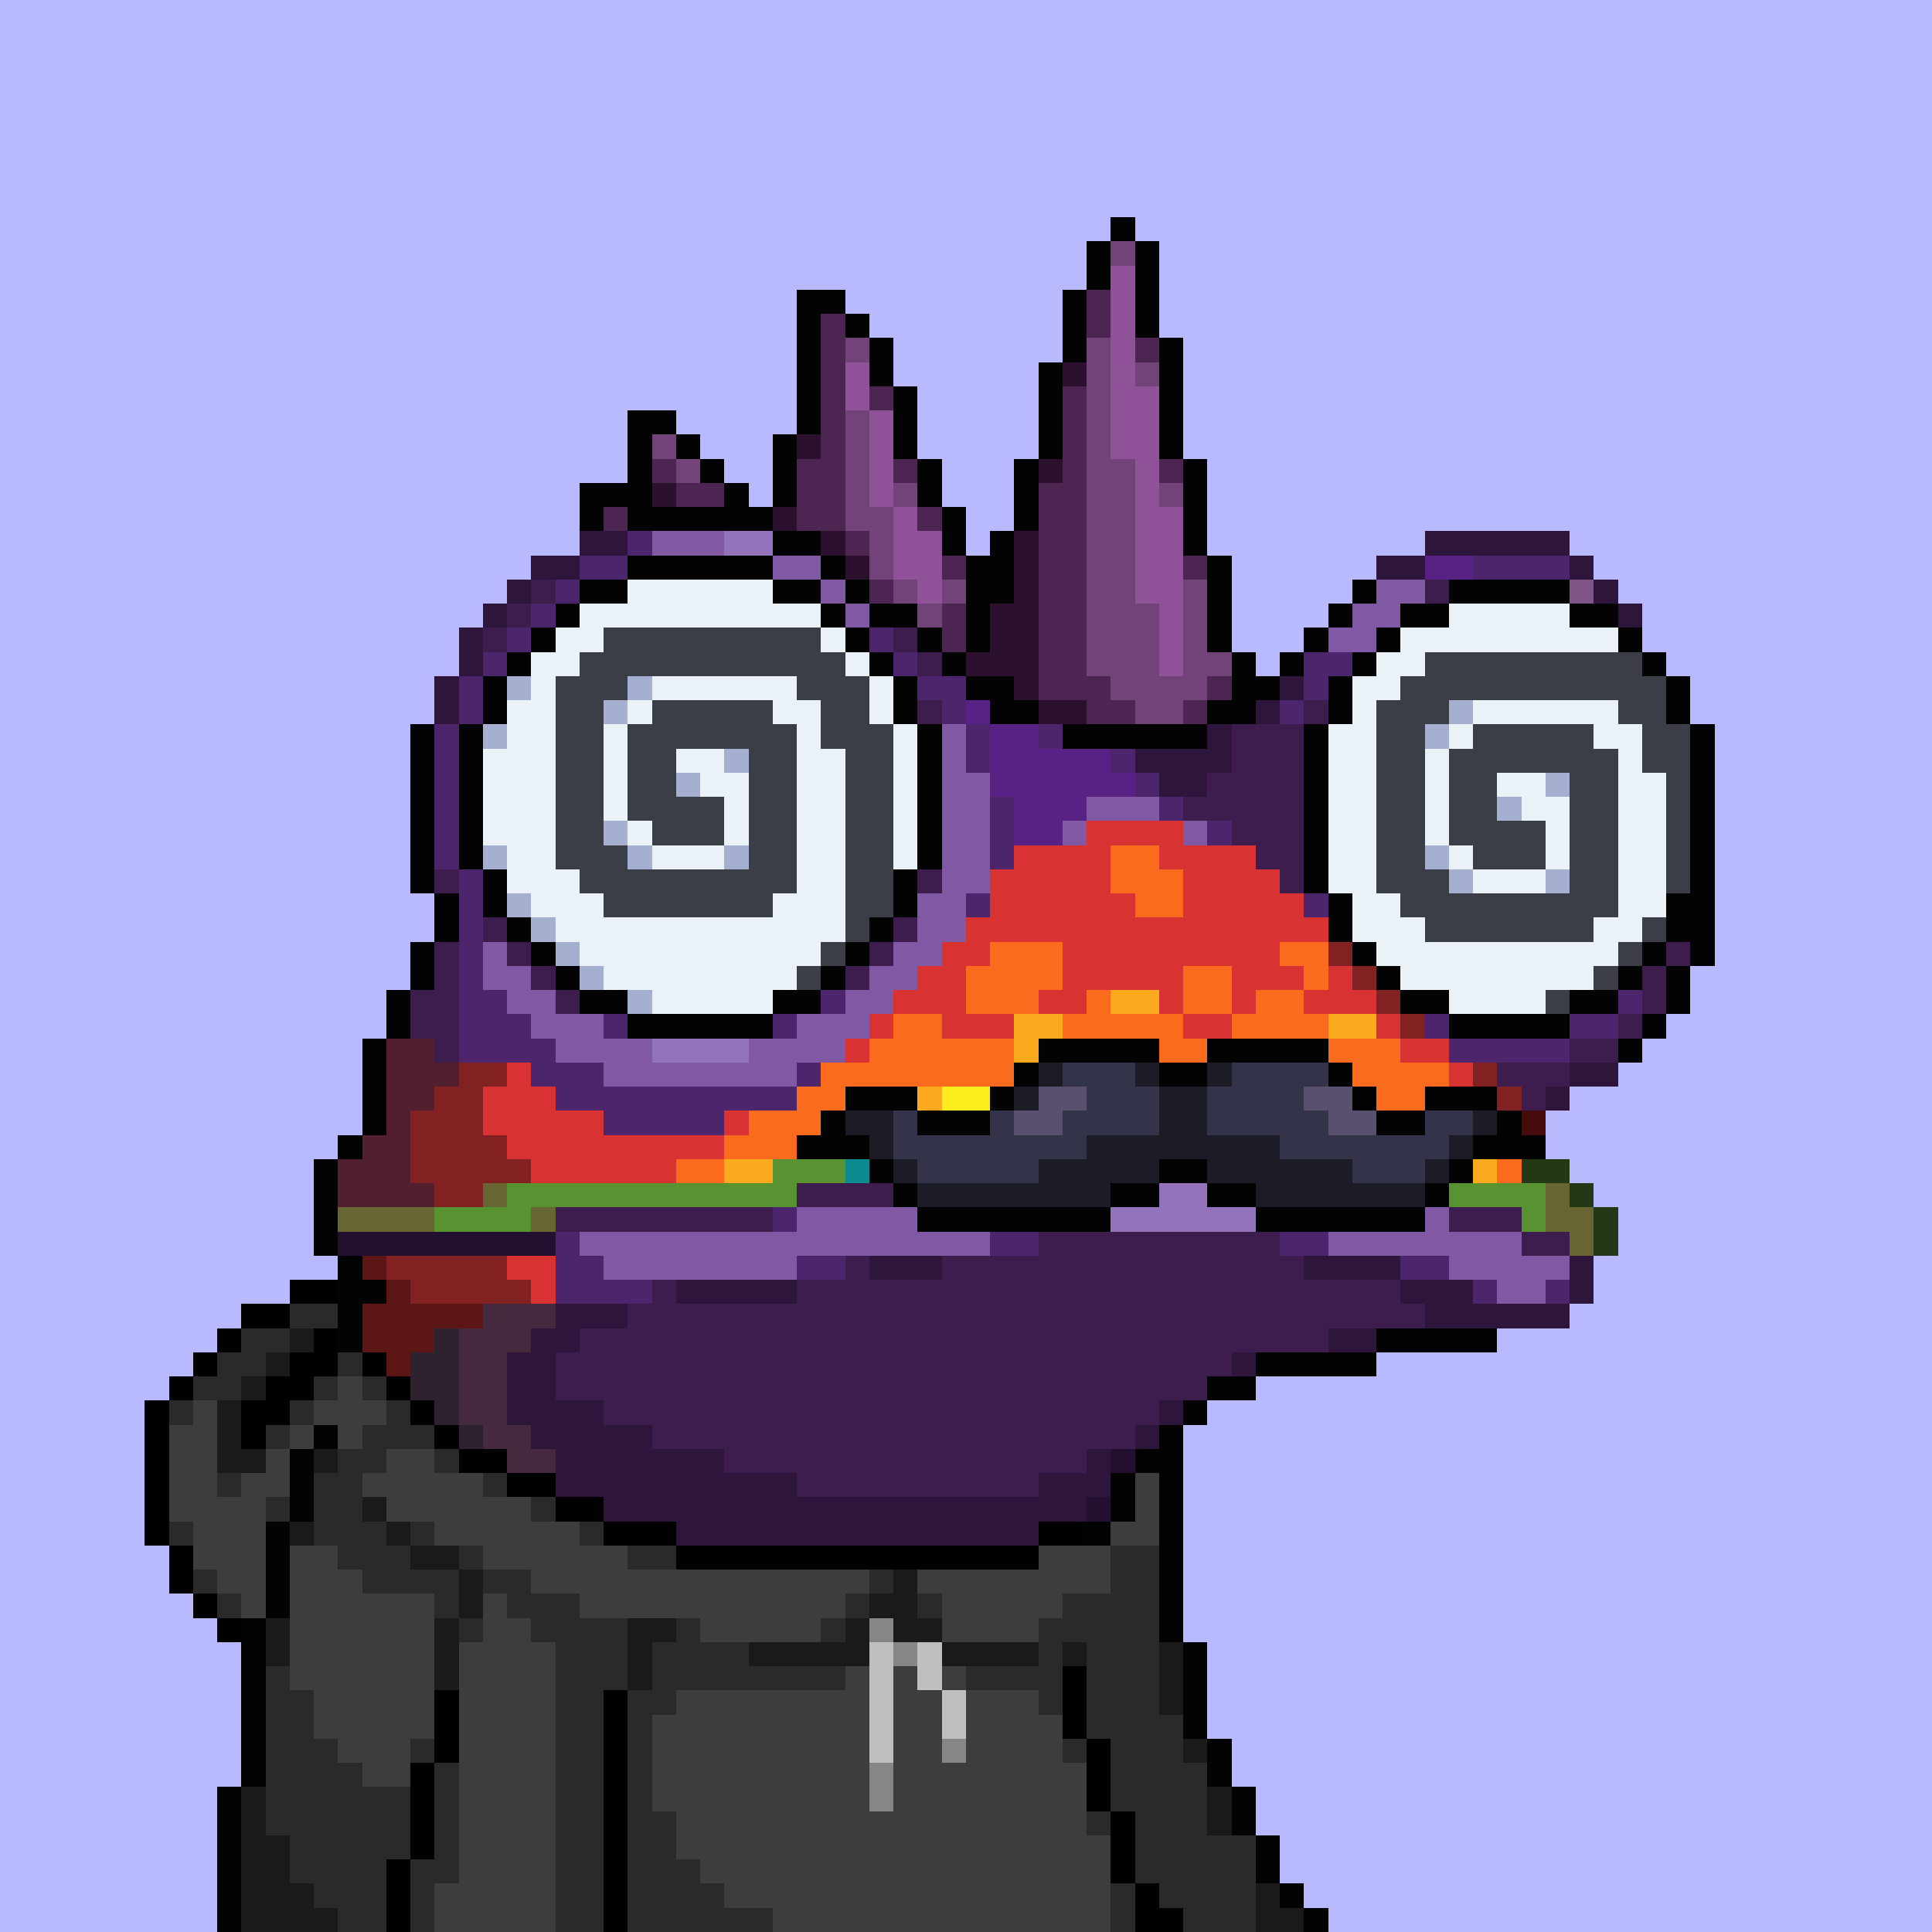
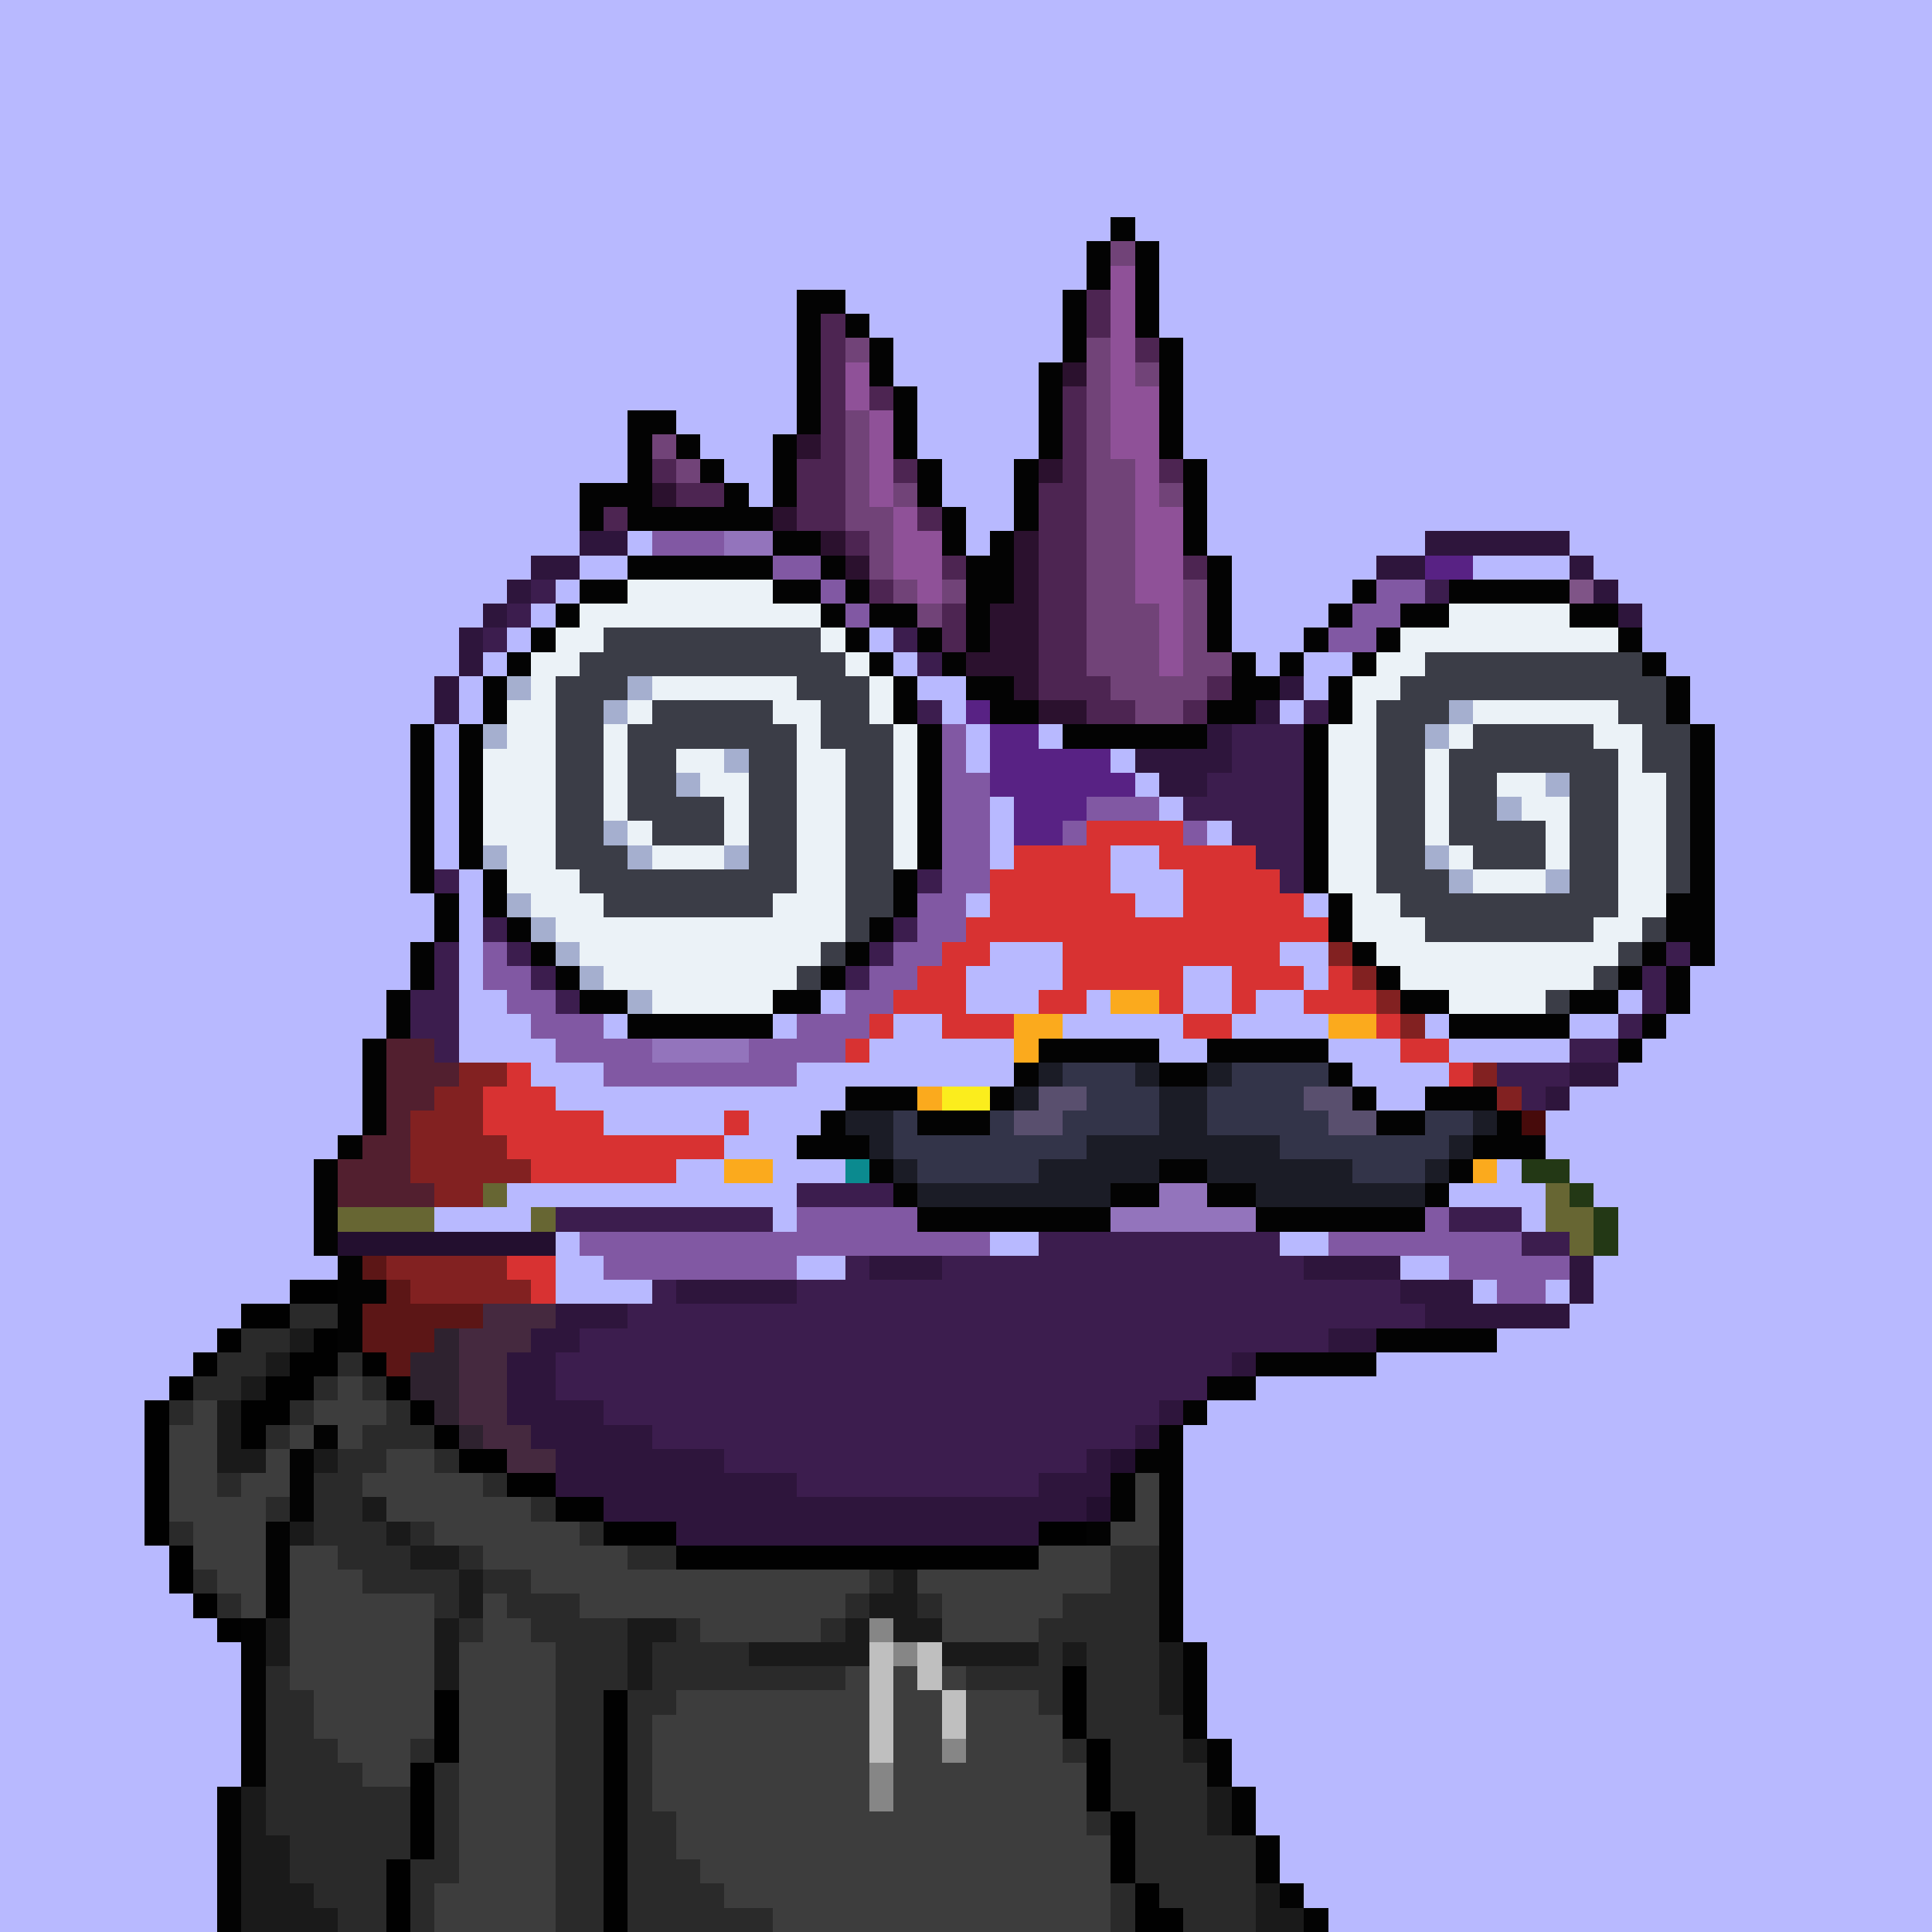
<svg xmlns="http://www.w3.org/2000/svg" width="800" height="800" viewBox="0 0 80 80" shape-rendering="crispEdges" style="image-rendering: pixelated;">
  <path fill="#b8b9ff" d="M0 0h80v80H0Z" />
  <path fill="#2e153c" d="M26 21h6v1h-6Zm-2 1h2v1h-2Zm8 0h2v1h-2Zm27 0h6v1h-6Zm-37 1h2v1h-2Zm12 0h1v1h-1Zm23 0h2v1h-2Zm8 0h1v1h-1Zm-44 1h1v1h-1Zm14 0h1v1h-1Zm31 0h1v1h-1Zm-46 1h1v1h-1Zm47 0h1v1h-1Zm-48 1h1v2h-1Zm-1 2h1v2h-1Zm35 0h1v1h-1Zm-1 1h1v1h-1Zm-2 1h1v2h-1Zm-3 1h3v1h-3Zm1 1h2v1h-2Zm17 12h2v1h-2Zm-1 1h1v1h-1Zm-28 7h3v1h-3Zm18 0h4v1h-4Zm11 0h1v2h-1Zm-37 1h5v1h-5Zm30 0h3v1h-3Zm-35 1h3v1h-3Zm36 0h6v1h-6Zm-37 1h2v1h-2Zm33 0h2v1h-2Zm-34 1h2v3h-2Zm30 0h1v1h-1Zm-28 2h2v4h-2Zm25 0h1v1h-1Zm-26 1h1v1h-1Zm3 0h2v5h-2Zm22 0h1v1h-1Zm-20 1h3v5h-3Zm18 0h1v2h-1Zm-15 1h3v5h-3Zm13 0h2v3h-2Zm-19 1h1v1h-1Zm9 0h10v5H33Zm-7 2h1v1h-1Zm17 0h1v4h-1Zm-15 1h2v1h-2Zm16 7h1v1h-1Zm1 3h1v1h-1Zm1 3h1v1h-1Z" />
-   <path fill="#4d256d" d="M26 22h1v1h-1Zm-2 1h2v1h-2Zm37 0h4v1h-4Zm-38 1h1v1h-1Zm-1 1h1v1h-1Zm-1 1h1v1h-1Zm15 0h1v1h-1Zm-16 1h1v1h-1Zm17 0h1v1h-1Zm17 0h2v1h-2Zm-35 1h1v2h-1Zm19 0h2v1h-2Zm16 0h1v1h-1Zm-15 1h1v1h-1Zm14 0h1v1h-1Zm-35 1h1v6h-1Zm22 0h1v2h-1Zm3 0h1v1h-1Zm3 1h1v1h-1Zm1 1h1v1h-1Zm-6 1h1v3h-1Zm7 0h1v1h-1Zm2 1h1v1h-1Zm-31 2h1v8h-1Zm21 1h1v1h-1Zm14 0h1v1h-1Zm-34 4h1v3h-1Zm14 0h1v1h-1Zm33 0h1v1h-1Zm-46 1h1v2h-1Zm4 0h1v1h-1Zm7 0h1v1h-1Zm27 0h1v1h-1Zm6 0h2v1h-2Zm-43 1h1v2h-1Zm38 0h5v1h-5Zm-37 1h2v2h-2Zm10 0h1v1h-1Zm-8 1h8v1h-8Zm0 1h5v1h-5Zm18 2h7v1h-7Zm-11 2h1v1h-1Zm-9 1h1v3h-1Zm18 0h2v1h-2Zm12 0h2v1h-2Zm-29 1h1v2h-1Zm9 0h2v1h-2Zm25 0h2v1h-2Zm-33 1h2v1h-2Zm36 0h1v1h-1Zm3 0h1v1h-1ZM29 66h2v14h-2Zm-1 1h1v13h-1Zm3 0h9v13h-9Zm-4 1h1v12h-1Zm13 0h1v11h-1Zm1 1h1v9h-1Zm-15 1h1v10h-1Zm-1 7h1v3h-1Z" />
  <path fill="#8158a3" d="M27 22h3v1h-3Zm5 1h2v1h-2Zm2 1h1v1h-1Zm23 0h2v1h-2Zm-22 1h1v1h-1Zm21 0h2v1h-2Zm-1 1h2v1h-2Zm-16 4h1v9h-1Zm1 2h1v5h-1Zm5 1h3v1h-3Zm-1 1h1v1h-1Zm5 0h1v1h-1Zm-11 3h1v3h-1Zm-18 2h1v2h-1Zm17 0h1v2h-1Zm-16 1h1v2h-1Zm15 0h1v2h-1Zm-14 1h1v2h-1Zm13 0h1v2h-1Zm-12 1h2v2h-2Zm10 0h2v2h-2Zm-8 1h2v2h-2Zm6 0h2v2h-2Zm-4 1h4v1h-4Zm12 5h5v1h-5Zm14 0h1v1h-1Zm-20 1h6v2h-6Zm25 0h2v2h-2Zm-34 1h9v1h-9Zm15 0h2v1h-2Zm16 0h3v1h-3Zm5 0h3v2h-3Zm-35 1h8v1h-8Zm38 0h2v1h-2Zm-1 1h2v1h-2Z" />
  <path fill="#9374bc" d="M30 22h2v1h-2Zm-3 21h4v1h-4Zm17 6h9v2h-9Zm-5 1h5v1h-5Zm14 0h5v1h-5Z" />
  <path fill="#8a2a1c" d="M26 23h6v1h-6Zm-2 1h2v1h-2Zm38 0h3v1h-3Zm-39 1h1v1h-1Zm42 0h2v1h-2Zm-43 1h1v1h-1Zm45 0h1v1h-1Zm-46 1h1v1h-1Zm47 0h1v1h-1Zm-48 1h1v2h-1Zm49 0h1v2h-1Zm-50 2h1v6h-1Zm51 0h1v7h-1Zm-50 6h1v2h-1Zm49 1h1v2h-1Zm-48 1h1v1h-1Zm1 1h1v1h-1Zm46 0h1v1h-1Zm-1 1h1v1h-1Z" />
  <path fill="#582284" d="M59 23h2v1h-2Zm-19 6h2v1h-2Zm1 1h2v3h-2Zm2 1h3v2h-3Zm3 1h1v1h-1Zm-4 1h3v1h-3Zm0 1h2v1h-2Z" />
  <path fill="#3c1d4e" d="M22 24h1v1h-1Zm37 0h1v1h-1Zm-38 1h1v1h-1Zm-1 1h1v1h-1Zm17 0h1v1h-1Zm1 1h1v1h-1Zm0 2h1v1h-1Zm16 0h1v1h-1Zm-3 1h3v5h-3Zm-1 2h1v2h-1Zm-1 1h1v1h-1Zm3 2h2v1h-2Zm-34 1h1v1h-1Zm20 0h1v1h-1Zm15 0h1v1h-1Zm-33 2h1v1h-1Zm17 0h1v1h-1Zm-19 1h1v5h-1Zm3 0h1v1h-1Zm15 0h1v1h-1Zm33 0h1v1h-1Zm-47 1h1v1h-1Zm13 0h1v1h-1Zm33 0h1v2h-1Zm-51 1h1v2h-1Zm6 0h1v1h-1Zm44 1h1v1h-1Zm-2 1h2v1h-2Zm-3 1h3v1h-3Zm1 1h1v1h-1Zm-24 3h4v1h-4Zm11 0h4v1h-4Zm-17 1h6v1h-6Zm21 0h6v1h-6Zm-31 1h9v1h-9Zm37 0h3v1h-3Zm-17 1h10v5H43Zm20 0h2v1h-2Zm-28 1h1v10h-1Zm4 0h4v10h-4Zm14 0h1v4h-1Zm-26 1h1v7h-1Zm6 0h2v9h-2Zm3 0h3v9h-3Zm18 0h4v2h-4Zm-28 1h1v5h-1Zm2 0h5v6h-5Zm30 0h1v1h-1Zm-34 1h2v3h-2Zm30 0h1v1h-1Zm-31 1h1v2h-1Zm20 0h8v1h-8Zm0 1h7v1h-7Zm-18 1h1v1h-1Zm18 0h5v1h-5Zm0 1h4v1h-4Zm-13 1h3v1h-3Zm13 0h2v1h-2Zm-19 3h1v1h-1Zm1 1h1v2h-1Zm1 1h2v2h-2Zm2 1h1v1h-1Zm3 0h2v1h-2Zm-4 1h1v1h-1Zm13 0h3v1h-3Zm1 1h3v1h-3Zm1 1h2v11h-2Zm2 4h1v7h-1Zm1 3h1v4h-1Zm-4 2h1v2h-1Zm-1 1h1v1h-1Zm6 0h1v1h-1Z" />
  <path fill="#f78717" d="M26 24h5v1h-5Zm-2 1h2v1h-2Zm7 0h2v1h-2Zm30 0h4v1h-4Zm-38 1h1v1h-1Zm11 0h1v1h-1Zm25 0h2v1h-2Zm7 0h1v1h-1Zm-44 1h1v1h-1Zm13 0h1v2h-1Zm23 0h1v1h-1Zm9 0h1v1h-1Zm-46 1h1v2h-1Zm36 0h1v1h-1Zm11 0h1v1h-1Zm-32 1h1v8h-1Zm20 0h1v9h-1Zm-36 1h1v6h-1Zm49 0h1v1h-1Zm-32 1h1v4h-1Zm18 0h1v5h-1Zm-34 4h1v3h-1Zm14 0h1v3h-1Zm-13 1h1v3h-1Zm12 0h1v3h-1Zm23 0h1v3h-1Zm12 0h1v1h-1Zm-46 1h1v3h-1Zm10 0h1v3h-1Zm25 0h1v3h-1Zm10 0h1v2h-1Zm-44 1h1v2h-1Zm8 0h1v3h-1Zm27 0h1v3h-1Zm8 0h1v2h-1Zm-42 1h7v2h-7Zm35 0h1v2h-1Zm6 0h1v1h-1Zm-5 1h5v1h-5Zm-34 1h4v1h-4Zm34 0h3v1h-3Z" />
  <path fill="#bb561f" d="M31 24h1v1h-1Zm2 1h1v1h-1Zm27 0h1v1h-1Zm-2 1h1v1h-1Zm-1 1h1v1h-1Zm-21 1h1v1h-1Zm20 0h1v1h-1Zm-19 2h1v1h-1Zm18 0h1v1h-1Zm-18 5h1v1h-1Zm18 1h1v1h-1Zm-19 1h1v1h-1Zm-1 1h1v1h-1Zm21 0h1v1h-1Zm-22 1h1v1h-1Zm23 0h1v1h-1Zm-33 1h1v1h-1Zm9 0h1v1h-1Zm25 0h1v1h-1Zm8 0h1v1h-1Zm-40 1h1v1h-1Zm5 0h1v1h-1Zm29 0h1v1h-1Zm4 0h1v1h-1Z" />
  <path fill="#030303" d="M32 24h2v1h-2Zm24 0h1v1h-1Zm4 0h2v1h-2Zm-26 1h1v1h-1Zm2 0h2v1h-2Zm19 0h1v1h-1Zm3 0h2v1h-2Zm-23 1h1v1h-1Zm3 0h1v1h-1Zm16 0h1v1h-1Zm3 0h1v1h-1Zm-21 1h1v1h-1Zm3 0h1v1h-1Zm14 0h1v1h-1Zm3 0h1v1h-1Zm-19 1h1v2h-1Zm3 0h2v1h-2Zm12 0h1v1h-1Zm3 0h1v2h-1Zm-13 1h2v1h-2Zm8 0h2v1h-2Zm-33 1h1v7h-1Zm21 0h1v6h-1Zm6 0h6v1h-6Zm10 0h1v7h-1Zm-17 6h1v2h-1Zm-19 1h1v2h-1Zm37 0h1v2h-1Zm15 0h1v3h-1Zm-34 1h1v1h-1Zm-19 1h1v2h-1Zm18 0h1v1h-1Zm21 0h1v1h-1Zm-33 1h1v1h-1Zm11 0h1v1h-1Zm23 0h1v1h-1Zm12 0h1v2h-1Zm-53 1h1v2h-1Zm8 0h2v1h-2Zm8 0h2v1h-2Zm26 0h2v1h-2Zm7 0h2v1h-2Zm-39 1h6v1h-6Zm34 0h5v1h-5Zm8 0h1v1h-1Zm-53 1h1v4h-1Zm52 0h1v1h-1Zm-53 4h1v1h-1Zm-1 1h1v4h-1Zm1 4h1v4h-1Zm1 1h1v1h-1Zm42 2h5v1h-5Zm-44 1h1v4h-1Zm39 0h5v1h-5Zm-2 1h2v1h-2Zm-1 1h1v1h-1Zm-1 1h1v9h-1Zm-36 1h1v3h-1Zm35 0h1v1h-1Zm-1 1h1v2h-1Zm-35 2h1v4h-1Zm34 0h1v2h-1Zm-26 1h1v3h-1Zm25 1h1v6h-1Zm-34 2h1v7h-1Zm8 0h1v6h-1Zm8 0h1v3h-1Zm23 1h1v4h-1Zm-24 2h1v7h-1Zm20 2h1v2h-1Zm5 0h1v2h-1Zm-33 1h1v7h-1Zm-8 1h1v6H9Zm42 0h1v2h-1Zm-5 1h1v3h-1Zm6 1h1v2h-1Zm-28 1h1v3h-1Zm23 1h1v2h-1Zm6 0h1v1h-1Zm1 1h1v1h-1Z" />
  <path fill="#7f5487" d="M65 24h1v1h-1Z" />
  <path fill="#f9d02b" d="M26 25h5v1h-5Zm-2 1h3v1h-3Zm9 0h1v1h-1Zm32 0h1v1h-1Zm-42 1h3v1h-3Zm11 0h1v1h-1Zm25 0h1v1h-1Zm7 0h1v2h-1Zm-44 1h3v1h-3Zm36 0h1v1h-1Zm9 0h1v10h-1Zm-45 1h2v7h-2Zm13 0h1v1h-1Zm22 0h1v1h-1Zm11 0h1v8h-1Zm-47 1h1v1h-1Zm5 2h8v4h-8Zm33 0h6v5h-6Zm-38 1h1v2h-1Zm4 0h1v6h-1Zm9 0h1v2h-1Zm24 0h1v4h-1Zm7 0h1v7h-1Zm-41 1h1v4h-1Zm11 0h1v1h-1Zm22 0h1v2h-1Zm9 0h1v5h-1Zm3 1h1v1h-1Zm-46 1h1v1h-1Zm3 0h7v1h-7Zm0 1h6v1h-6Zm34 0h5v1h-5Zm-34 1h3v1h-3Zm35 0h4v1h-4Z" />
  <path fill="#f8f668" d="M27 26h6v1h-6Zm34 0h4v6h-4Zm-35 1h6v5h-6Zm34 0h1v1h-1Zm5 0h1v6h-1Zm-40 1h1v5h-1Zm-1 1h1v5h-1Zm8 0h1v3h-1Zm34 0h1v5h-1Zm-33 1h3v2h-3Zm24 0h1v4h-1Zm3 0h1v2h-1Zm-39 1h1v2h-1Zm37 0h2v1h-2Zm11 0h1v4h-1Zm-35 1h2v1h-2Zm24 0h1v1h-1Zm-23 1h1v1h-1Zm-1 2h1v1h-1Zm-1 1h1v1h-1Zm-1 1h1v1h-1Zm27 0h1v1h-1Zm-30 1h3v1h-3Zm31 0h1v1h-1Zm1 1h4v1h-4Z" />
  <path fill="#ffffea" d="M32 27h2v2h-2Zm2 1h1v2h-1Zm25 0h2v2h-2Zm-26 1h1v1h-1Zm25 0h1v2h-1Zm1 1h1v1h-1Z" />
  <path fill="#d83232" d="M45 34h4v1h-4Zm-3 1h4v4h-4Zm6 0h4v1h-4Zm-7 1h1v3h-1Zm8 0h4v4h-4Zm-3 1h1v4h-1Zm7 0h1v2h-1Zm-13 1h1v2h-1Zm7 0h2v3h-2Zm7 0h1v1h-1Zm-15 1h1v4h-1Zm5 0h2v2h-2Zm-6 1h1v2h-1Zm13 0h3v1h-3Zm4 0h1v2h-1Zm-18 1h1v1h-1Zm6 0h2v1h-2Zm5 0h1v1h-1Zm3 0h1v1h-1Zm3 0h1v1h-1Zm2 0h1v1h-1Zm-20 1h1v1h-1Zm4 0h2v1h-2Zm9 0h2v1h-2Zm8 0h1v1h-1Zm-22 1h1v1h-1Zm23 0h2v1h-2Zm-37 1h1v4h-1Zm39 0h1v1h-1Zm-40 1h1v2h-1Zm2 0h1v4h-1Zm39 0h1v1h-1Zm-38 1h2v3h-2Zm7 0h1v1h-1Zm32 0h1v1h-1Zm-37 1h5v1h-5Zm0 1h3v1h-3Zm-4 4h2v1h-2Zm1 1h1v1h-1Zm-8 5h1v3h-1Zm1 1h1v1h-1Z" />
-   <path fill="#fb6b1d" d="M46 35h2v2h-2Zm2 1h1v2h-1Zm-1 1h1v1h-1Zm-6 2h3v2h-3Zm12 0h2v1h-2Zm-13 1h1v2h-1Zm9 0h2v2h-2Zm5 0h1v1h-1Zm-13 1h2v1h-2Zm4 0h1v3h-1Zm7 0h2v4h-2Zm-15 1h2v3h-2Zm7 0h1v3h-1Zm2 0h3v2h-3Zm5 0h1v1h-1Zm3 0h1v2h-1Zm-18 1h1v3h-1Zm3 0h3v2h-3Zm10 0h1v2h-1Zm6 0h3v1h-3Zm-21 1h2v3h-2Zm8 0h2v2h-2Zm5 0h2v1h-2Zm9 0h4v1h-4Zm-23 1h1v3h-1Zm4 0h1v1h-1Zm10 0h1v1h-1Zm3 0h2v1h-2Zm7 0h4v1h-4Zm-26 1h2v2h-2Zm27 0h4v1h-4Zm-28 1h1v1h-1Zm30 0h3v1h-3Zm-32 1h2v1h-2Zm34 0h1v1h-1Z" />
  <path fill="#822121" d="M55 39h1v1h-1Zm1 1h1v1h-1Zm1 1h1v1h-1Zm1 1h1v1h-1Zm-39 2h2v1h-2Zm42 0h1v1h-1Zm-43 1h2v5h-2Zm44 0h1v1h-1Zm-45 1h1v3h-1Zm3 1h1v2h-1Zm1 1h1v1h-1Zm-5 4h5v1h-5Zm1 1h5v1h-5Zm-3 3h1v2h-1Zm1 1h1v2h-1Z" />
  <path fill="#fbaa1d" d="M46 41h2v1h-2Zm-4 1h2v2h-2Zm13 0h2v1h-2Zm-5 1h2v1h-2Zm-5 1h2v2h-2Zm5 0h1v1h-1Zm4 0h2v1h-2Zm-16 1h1v2h-1Zm6 0h1v1h-1Zm4 0h2v1h-2Zm4 0h1v1h-1Zm3 0h2v1h-2Zm-19 1h2v1h-2Zm3 0h1v1h-1Zm3 0h1v1h-1Zm14 0h2v1h-2Zm-22 1h2v1h-2Zm24 0h2v1h-2Zm-28 1h2v1h-2Zm31 0h1v1h-1Z" />
  <path fill="#521f2f" d="M16 43h2v3h-2Zm2 1h1v1h-1Zm-2 2h1v4h-1Zm-1 1h1v3h-1Zm-1 1h1v2h-1Zm3 1h1v1h-1Z" />
  <path fill="#fbed1d" d="M51 44h1v1h-1Zm-12 1h3v1h-3Zm14 0h2v2h-2Zm-13 1h2v1h-2Zm12 0h1v1h-1Zm3 0h1v1h-1Z" />
  <path fill="#6ccf2b" d="M43 46h2v1h-2Zm8 0h1v1h-1Zm-15 1h2v1h-2Zm20 0h2v1h-2Z" />
  <path fill="#0eaf9b" d="M45 46h6v1h-6Zm-7 1h7v1h-7Zm15 0h3v1h-3Zm-16 1h2v1h-2Zm17 0h3v1h-3ZM15 60h1v3h-1Zm1 1h1v7h-1Zm-2 1h1v3h-1Zm1 4h1v3h-1Z" />
  <path fill="#470b0b" d="M63 46h1v2h-1Z" />
  <path fill="#30e1b9" d="M45 47h8v1h-8ZM15 63h1v3h-1Z" />
-   <path fill="#599231" d="M32 48h3v1h-3Zm27 0h2v1h-2Zm-38 1h12v1H21Zm39 0h4v1h-4Zm-42 1h4v1h-4Zm45 0h1v1h-1Z" />
-   <path fill="#0b8a8f" d="M35 48h2v1h-2Zm22 0h2v1h-2ZM16 60h3v1h-3Zm-2 1h1v1h-1Zm3 0h2v6h-2Zm-4 3h1v1h-1Zm1 1h1v1h-1Zm3 2h1v2h-1Zm28 0h1v2h-1Zm2 0h1v2h-1Zm-31 1h1v3h-1Zm30 0h1v2h-1Zm-31 1h1v4h-1Zm-1 3h1v2h-1Z" />
+   <path fill="#0b8a8f" d="M35 48h2v1h-2Zm22 0h2v1h-2ZM16 60h3v1h-3Zm-2 1h1v1h-1Zm3 0h2v6h-2Zm-4 3h1v1h-1Zm1 1h1v1h-1Zm3 2h1v2h-1Zm28 0h1v2h-1m2 0h1v2h-1Zm-31 1h1v3h-1Zm30 0h1v2h-1Zm-31 1h1v4h-1Zm-1 3h1v2h-1Z" />
  <path fill="#233815" d="M63 48h2v1h-2Zm2 1h1v1h-1Zm1 1h1v2h-1Z" />
  <path fill="#676633" d="M20 49h1v1h-1Zm44 0h1v2h-1Zm-50 1h4v1h-4Zm8 0h1v1h-1Zm43 0h1v2h-1Z" />
  <path fill="#230f2f" d="M14 51h9v1h-9Zm32 9h1v1h-1Zm-1 2h1v1h-1Zm-1 2h1v1h-1Z" />
  <path fill="#5c1616" d="M15 52h1v1h-1Zm1 1h1v4h-1Zm-1 1h1v3h-1Zm2 0h3v1h-3Zm0 1h1v1h-1Z" />
  <path fill="#45293f" d="M20 54h3v1h-3Zm-1 1h3v1h-3Zm0 1h2v3h-2Zm1 3h2v1h-2Zm1 1h2v2h-2Z" />
  <path fill="#2e222f" d="M18 55h1v4h-1Zm-1 1h1v2h-1Zm-1 1h1v1h-1Zm3 2h1v1h-1Zm1 1h1v4h-1Zm27 1h1v3h-1Zm-28 1h1v2h-1Zm2 0h3v1h-3Zm25 1h1v4h-1Zm-1 2h1v1h-1Z" />
  <path fill="#0b5e65" d="M16 58h2v2h-2Zm2 1h1v1h-1Zm1 1h1v2h-1Zm28 4h1v3h-1Zm-2 2h1v1h-1Zm1 1h1v1h-1Zm-1 4h2v1h-2Zm1 1h1v3h-1Zm-33 2h1v3h-1Zm-1 1h1v5h-1Zm35 0h1v3h-1Zm-37 1h2v4h-2Zm38 1h1v3h-1Zm-28 1h3v2h-3Zm-4 1h1v1h-1Zm2 0h2v1h-2Zm5 0h1v1h-1Z" />
  <path fill="#672d84" d="M13 60h1v4h-1Zm-1 3h1v2h-1Zm-1 4h1v2h-1Zm3 3h1v2h-1Zm-4 4h1v2h-1Z" />
  <path fill="#323353" d="M21 63h1v1h-1Zm-1 1h1v1h-1Zm5 5h1v1h-1Z" />
  <path fill="#4d65b4" d="M22 63h1v1h-1Zm-1 1h1v1h-1Zm-1 1h1v2h-1Zm1 3h1v8h-1Zm27 0h1v2h-1Zm-31 1h1v4h-1Zm2 0h1v1h-1Zm26 0h1v2h-1Zm1 1h1v1h-1Zm-30 1h1v3h-1Zm4 0h1v4h-1Zm2 1h1v1h-1Zm27 0h1v1h-1Zm-34 1h1v5h-1Zm4 0h1v2h-1Zm-5 1h1v6h-1Zm4 0h1v4h-1Zm4 1h3v1h-3Zm1 1h2v1h-2Zm-10 1h1v3h-1Z" />
  <path fill="#484a77" d="M23 63h1v10h-1Zm-1 1h1v8h-1Zm2 0h1v11h-1Zm-3 1h1v3h-1Zm4 1h1v3h-1Zm-6 1h1v2h-1Zm28 5h1v3h-1Zm3 2h1v1h-1Zm-2 1h1v2h-1Zm3 1h1v2h-1Zm-2 1h1v3h-1Zm1 1h1v2h-1Zm1 1h1v1h-1Zm2 0h1v1h-1Z" />
  <path fill="#8f38a2" d="M12 65h2v9h-2Zm2 1h1v4h-1Zm-3 3h1v7h-1Zm1 5h1v1h-1Z" />
  <path fill="#4d9be6" d="M20 67h1v4h-1Zm27 2h1v3h-1Zm-28 1h1v3h-1Zm29 0h1v5h-1Zm-30 3h1v1h-1Zm31 0h1v3h-1Zm-33 1h1v5h-1Zm-1 4h1v2h-1Z" />
  <path fill="#070507" d="M44 71h1v1h-1Z" />
  <path fill="#2baf82" d="M22 73h2v2h-2Zm-3 2h2v3h-2Zm31 0h1v3h-1Zm-29 1h2v2h-2Zm28 0h1v1h-1Zm-26 1h1v2h-1Zm-5 1h2v1h-2Zm33 0h2v1h-2Zm1 1h1v1h-1Z" />
  <path fill="#0b040a" d="M45 74h1v1h-1Z" />
  <path fill="#010101" d="M12 53h2v1h-2Zm-2 1h2v1h-2Zm-1 1h1v1H9Zm4 0h1v2h-1Zm-5 1h1v1H8Zm4 0h1v2h-1Zm3 0h1v1h-1Zm-8 1h1v1H7Zm4 0h1v2h-1Zm5 0h1v1h-1ZM6 58h1v6H6Zm4 0h1v2h-1Zm7 0h1v1h-1Zm1 1h1v1h-1Zm1 1h2v1h-2Zm2 1h2v1h-2Zm2 1h2v1h-2Zm2 1h3v1h-3Zm18 0h2v1h-2ZM7 64h1v2H7Zm21 0h15v1H28ZM8 66h1v1H8Zm1 1h1v1H9Zm35 2h1v3h-1Zm-26 1h1v3h-1Zm7 0h1v10h-1Zm20 2h1v3h-1Zm-28 1h1v4h-1Zm29 2h1v3h-1Zm-30 2h1v3h-1Zm31 1h1v2h-1Zm1 1h1v1h-1Z" />
  <path fill="#2a2a2a" d="M12 54h2v1h-2Zm-2 1h2v1h-2Zm-1 1h2v1H9Zm5 0h1v1h-1Zm-6 1h2v1H8Zm5 0h1v1h-1Zm2 0h1v1h-1Zm-8 1h1v1H7Zm5 0h1v1h-1Zm4 0h1v2h-1Zm-5 1h1v1h-1Zm4 0h1v2h-1Zm2 0h1v1h-1Zm-3 1h1v5h-1Zm4 0h1v1h-1Zm-9 1h1v1H9Zm4 0h1v3h-1Zm7 0h1v1h-1Zm-9 1h1v1h-1Zm11 0h1v1h-1ZM7 63h1v1H7Zm8 0h1v3h-1Zm2 0h1v1h-1Zm7 0h1v1h-1Zm-8 1h1v2h-1Zm3 0h1v1h-1Zm7 0h2v1h-2Zm20 0h2v11h-2ZM8 65h1v1H8Zm9 0h2v1h-2Zm3 0h2v1h-2Zm16 0h1v1h-1ZM9 66h1v1H9Zm9 0h1v1h-1Zm3 0h3v1h-3Zm14 0h1v1h-1Zm3 0h1v1h-1Zm6 0h2v2h-2Zm-25 1h1v1h-1Zm3 0h4v1h-4Zm6 0h1v3h-1Zm6 0h1v1h-1Zm9 0h1v4h-1Zm-20 1h3v2h-3Zm4 0h1v3h-1Zm2 0h2v2h-2Zm16 0h1v4h-1Zm-34 1h1v7h-1Zm20 0h4v1h-4Zm9 0h3v1h-3Zm-28 1h1v8h-1Zm11 0h2v10h-2Zm3 0h1v10h-1Zm22 1h1v8h-1Zm-35 1h1v7h-1Zm4 0h1v1h-1Zm27 0h1v1h-1Zm-30 1h1v7h-1Zm4 0h1v5h-1Zm31 0h1v7h-1Zm-34 1h2v3h-2Zm12 1h1v5h-1Zm18 0h1v1h-1Zm2 0h1v3h-1Zm3 1h2v4h-2Zm-35 1h1v3h-1Zm2 0h1v3h-1Zm11 0h1v3h-1Zm1 1h1v2h-1Zm17 0h1v2h-1Zm-16 1h2v1h-2Z" />
  <path fill="#1a1a1a" d="M12 55h1v1h-1Zm-1 1h1v1h-1Zm-1 1h1v1h-1Zm-1 1h1v3H9Zm1 2h1v1h-1Zm3 0h1v1h-1Zm2 2h1v1h-1Zm-3 1h1v1h-1Zm4 0h1v1h-1Zm1 1h2v1h-2Zm2 1h1v2h-1Zm18 0h1v3h-1Zm-1 1h1v1h-1Zm-25 1h1v2h-1Zm7 0h1v3h-1Zm8 0h2v1h-2Zm9 0h1v2h-1Zm3 0h1v1h-1Zm-12 1h1v2h-1Zm5 0h4v1h-4Zm8 0h4v1h-4Zm5 0h1v1h-1Zm4 0h1v3h-1Zm1 4h1v1h-1Zm-39 2h1v6h-1Zm40 0h1v2h-1Zm-39 2h1v4h-1Zm1 2h1v2h-1Zm40 0h1v2h-1Zm-39 1h1v1h-1Zm40 0h1v1h-1Z" />
  <path fill="#030303" d="M14 55h1v1h-1Zm-1 4h1v1h-1Zm-1 1h1v3h-1Zm35 0h1v1h-1Zm-1 1h1v2h-1Zm2 0h1v7h-1Zm-37 2h1v4h-1Zm34 0h1v1h-1Zm-35 4h1v7h-1Zm39 1h1v4h-1Zm1 4h1v2h-1ZM9 74h1v6H9Zm42 0h1v2h-1Zm1 2h1v2h-1Zm1 2h1v1h-1Zm1 1h1v1h-1Z" />
  <path fill="#3d3d3d" d="M14 57h1v3h-1Zm-6 1h1v7H8Zm5 0h1v1h-1Zm2 0h1v1h-1Zm-8 1h1v4H7Zm5 0h1v1h-1Zm-1 1h1v2h-1Zm5 0h2v3h-2Zm-6 1h1v6h-1Zm5 0h1v1h-1Zm3 0h2v3h-2Zm29 0h1v3h-1ZM9 62h1v4H9Zm11 0h2v3h-2Zm2 1h2v3h-2Zm24 0h1v1h-1Zm-34 1h2v6h-2Zm12 0h2v3h-2Zm19 0h3v2h-3Zm-29 1h1v8h-1Zm12 0h10v1H26Zm12 0h5v1h-5Zm-23 1h3v6h-3Zm5 0h1v14h-1Zm6 0h9v1h-9Zm13 0h5v1h-5Zm-18 1h1v13h-1Zm8 0h5v1h-5Zm10 0h4v1h-4Zm-20 1h1v12h-1Zm3 0h1v12h-1Zm13 1h1v11h-1Zm2 0h1v11h-1Zm2 0h1v1h-1Zm-26 1h1v2h-1Zm15 0h7v7h-7Zm10 0h1v10h-1Zm2 0h3v10h-3Zm-13 1h1v4h-1Zm16 0h1v9h-1Zm-28 1h2v2h-2Zm24 1h1v7h-1Zm5 0h1v7h-1Zm-8 2h1v5h-1Zm9 1h1v4h-1Zm-16 1h6v1h-6Zm-11 1h1v2h-1Zm12 0h5v1h-5Zm2 1h3v1h-3Z" />
  <path fill="#868686" d="M36 67h1v1h-1Zm1 1h1v1h-1Zm2 4h1v1h-1Zm-3 1h1v2h-1Z" />
  <path fill="#bfbfbf" d="M36 68h1v5h-1Zm2 0h1v2h-1Zm1 2h1v2h-1Z" />
  <path fill="#030303" d="M46 9h1v1h-1Zm-1 1h1v2h-1Zm2 0h1v4h-1Zm-14 2h2v1h-2Zm11 0h1v3h-1Zm-11 1h1v5h-1Zm2 0h1v1h-1Zm1 1h1v2h-1Zm12 0h1v5h-1Zm-5 1h1v4h-1Zm-6 1h1v3h-1Zm-11 1h2v1h-2Zm0 1h1v4h-1Zm2 0h1v1h-1Zm4 0h1v3h-1Zm-3 1h1v1h-1Zm9 0h1v2h-1Zm4 0h1v3h-1Zm7 0h1v4h-1Zm-25 1h2v1h-2Zm6 0h1v2h-1Zm-6 1h1v1h-1Zm3 0h3v1h-3Zm4 0h1v1h-1Zm8 0h1v2h-1Zm-7 1h2v1h-2Zm9 0h1v3h-1Zm-7 1h1v1h-1Zm6 0h1v4h-1Zm10 0h1v4h-1Zm-15 1h1v1h-1Zm1 1h2v1h-2Zm2 1h1v1h-1Zm1 1h1v1h-1Zm12 0h1v2h-1Zm-11 1h2v1h-2Zm1 1h2v1h-2Zm9 0h1v1h-1Zm-6 1h6v1h-6Z" />
  <path fill="#714378" d="M46 10h1v1h-1Zm-11 4h1v1h-1Zm10 0h1v14h-1Zm2 1h1v1h-1Zm-12 2h1v5h-1Zm-8 1h1v1h-1Zm1 1h1v1h-1Zm18 0h1v10h-1Zm-9 1h1v1h-1Zm11 0h1v1h-1Zm-12 1h1v3h-1Zm1 3h1v1h-1Zm2 0h1v1h-1Zm10 0h1v5h-1Zm-11 1h1v1h-1Zm9 0h1v5h-1Zm3 2h1v1h-1Zm-2 1h1v2h-1Z" />
  <path fill="#8f5198" d="M46 11h1v8h-1Zm-11 4h1v2h-1Zm12 1h1v9h-1Zm-11 1h1v4h-1Zm1 4h1v3h-1Zm11 0h1v7h-1Zm-10 1h1v3h-1Z" />
  <path fill="#4d2552" d="M45 12h1v2h-1Zm-11 1h1v9h-1Zm13 1h1v1h-1Zm-11 2h1v1h-1Zm8 0h1v13h-1Zm-17 3h1v1h-1Zm6 0h1v3h-1Zm4 0h1v1h-1Zm11 0h1v1h-1Zm-20 1h2v1h-2Zm15 0h1v9h-1Zm-18 1h1v1h-1Zm13 0h1v1h-1Zm-3 1h1v1h-1Zm4 1h1v1h-1Zm10 0h1v1h-1Zm-13 1h1v1h-1Zm3 1h1v2h-1Zm6 3h1v2h-1Zm5 0h1v1h-1Zm-4 1h1v1h-1Zm3 0h1v1h-1Z" />
  <path fill="#2b112e" d="M44 15h1v1h-1Zm-11 3h1v1h-1Zm10 1h1v1h-1Zm-16 1h1v1h-1Zm5 1h1v1h-1Zm2 1h1v1h-1Zm8 0h1v7h-1Zm-7 1h1v1h-1Zm6 2h1v3h-1Zm-1 2h1v1h-1Zm3 2h2v1h-2Z" />
  <path fill="#030303" d="M26 23h6v1h-6Zm-2 1h2v1h-2Zm8 0h2v1h-2Zm28 0h5v1h-5Zm-37 1h1v1h-1Zm11 0h1v1h-1Zm24 0h2v1h-2Zm7 0h2v1h-2Zm-43 1h1v1h-1Zm13 0h1v1h-1Zm22 0h1v1h-1Zm10 0h1v1h-1Zm-46 1h1v1h-1Zm15 0h1v1h-1Zm20 0h1v1h-1Zm12 0h1v1h-1Zm-48 1h1v2h-1Zm17 0h1v2h-1Zm18 0h1v2h-1Zm14 0h1v2h-1Zm-50 2h1v6h-1Zm19 0h1v6h-1Zm16 0h1v7h-1Zm16 0h1v7h-1Zm-50 6h1v2h-1Zm17 0h1v2h-1Zm18 1h1v2h-1Zm14 0h1v2h-1Zm-48 1h1v1h-1Zm15 0h1v1h-1Zm-14 1h1v1h-1Zm13 0h1v1h-1Zm21 0h1v1h-1Zm12 0h1v1h-1Zm-45 1h1v1h-1Zm11 0h1v1h-1Zm23 0h1v1h-1Zm10 0h1v1h-1Zm-43 1h2v1h-2Zm8 0h2v1h-2Zm26 0h2v1h-2Zm7 0h2v1h-2Zm-39 1h6v1h-6Zm34 0h5v1h-5Z" />
  <path fill="#ebf2f7" d="M26 24h6v2h-6Zm-2 1h2v1h-2Zm8 0h2v1h-2Zm28 0h5v2h-5Zm-37 1h2v1h-2Zm11 0h1v1h-1Zm24 0h2v1h-2Zm7 0h2v1h-2Zm-43 1h2v1h-2Zm13 0h1v1h-1Zm22 0h2v1h-2Zm-35 1h1v10h-1Zm5 0h6v1h-6Zm9 0h1v2h-1Zm20 0h2v1h-2Zm-35 1h1v8h-1Zm5 0h1v1h-1Zm6 0h2v1h-2Zm24 0h1v10h-1Zm5 0h6v1h-6Zm-36 1h1v4h-1Zm8 0h1v10h-1Zm4 0h1v6h-1Zm18 0h1v7h-1Zm5 0h1v1h-1Zm6 0h2v1h-2Zm-46 1h1v4h-1Zm8 0h2v1h-2Zm6 0h1v8h-1Zm25 0h1v4h-1Zm8 0h1v8h-1Zm-38 1h2v1h-2Zm33 0h2v1h-2Zm6 0h1v6h-1Zm-38 1h1v2h-1Zm33 0h2v1h-2Zm-37 1h1v1h-1Zm38 0h1v2h-1Zm-37 1h3v1h-3Zm33 0h1v1h-1Zm-37 1h1v3h-1Zm38 0h3v1h-3Zm-37 1h1v3h-1Zm8 0h1v4h-1Zm25 0h1v3h-1Zm-32 1h7v3h-7Zm33 0h1v3h-1Zm8 0h1v2h-1Zm-7 1h7v2h-7Zm-32 2h5v1h-5Zm33 0h4v1h-4Z" />
  <path fill="#3b3d47" d="M25 26h9v2h-9Zm-1 1h1v10h-1Zm10 0h1v4h-1Zm25 0h9v2h-9Zm-36 1h1v8h-1Zm2 0h1v1h-1Zm8 0h1v1h-1Zm2 0h1v11h-1Zm23 0h1v10h-1Zm10 0h1v4h-1Zm-41 1h5v2h-5Zm30 0h1v8h-1Zm2 0h1v1h-1Zm8 0h1v1h-1Zm-41 1h1v4h-1Zm6 0h1v7h-1Zm4 0h1v8h-1Zm25 0h5v2h-5Zm8 0h1v7h-1Zm-42 1h1v4h-1Zm4 0h1v7h-1Zm29 0h1v4h-1Zm6 0h1v7h-1Zm-5 1h1v4h-1Zm4 0h1v7h-1Zm-37 1h2v2h-2Zm34 1h2v2h-2Zm-37 1h1v3h-1Zm1 1h5v2h-5Zm33 0h1v3h-1Zm1 1h5v2h-5Zm8 1h1v1h-1Zm-34 1h1v1h-1Zm33 0h1v1h-1Zm-34 1h1v1h-1Zm33 0h1v1h-1Zm-2 1h1v1h-1Z" />
  <path fill="#a5afcf" d="M21 28h1v1h-1Zm5 0h1v1h-1Zm-1 1h1v1h-1Zm35 0h1v1h-1Zm-40 1h1v1h-1Zm39 0h1v1h-1Zm-29 1h1v1h-1Zm-2 1h1v1h-1Zm36 0h1v1h-1Zm-2 1h1v1h-1Zm-37 1h1v1h-1Zm-5 1h1v1h-1Zm6 0h1v1h-1Zm4 0h1v1h-1Zm29 0h1v1h-1Zm1 1h1v1h-1Zm4 0h1v1h-1Zm-43 1h1v1h-1Zm1 1h1v1h-1Zm1 1h1v1h-1Zm1 1h1v1h-1Zm2 1h1v1h-1Z" />
  <path fill="#030303" d="M43 43h5v1h-5Zm7 0h5v1h-5Zm-8 1h1v1h-1Zm6 0h2v1h-2Zm7 0h1v1h-1Zm-20 1h3v1h-3Zm6 0h1v1h-1Zm15 0h1v1h-1Zm3 0h3v1h-3Zm-25 1h1v2h-1Zm4 0h3v1h-3Zm19 0h2v1h-2Zm5 0h1v2h-1Zm-29 1h1v1h-1Zm2 0h1v1h-1Zm26 0h1v1h-1Zm2 0h1v1h-1Zm-27 1h1v1h-1Zm12 0h2v1h-2Zm12 0h1v1h-1Zm-23 1h1v1h-1Zm9 0h2v1h-2Zm4 0h2v1h-2Zm9 0h1v1h-1Zm-21 1h8v1h-8Zm14 0h7v1h-7Z" />
  <path fill="#1b1c26" d="M43 44h1v1h-1Zm4 0h1v1h-1Zm3 0h1v1h-1Zm-8 1h1v1h-1Zm6 0h2v3h-2Zm-13 1h2v1h-2Zm26 0h1v1h-1Zm-25 1h1v1h-1Zm9 0h3v2h-3Zm5 0h3v2h-3Zm10 0h1v1h-1Zm-23 1h1v1h-1Zm6 0h2v2h-2Zm10 0h3v2h-3Zm6 0h1v1h-1Zm-21 1h5v1h-5Zm7 0h1v1h-1Zm7 0h1v1h-1Zm4 0h3v1h-3Z" />
  <path fill="#333449" d="M44 44h3v1h-3Zm7 0h4v1h-4Zm-6 1h3v2h-3Zm5 0h4v2h-4Zm-13 1h1v2h-1Zm4 0h1v3h-1Zm3 0h1v2h-1Zm10 0h1v2h-1Zm5 0h2v1h-2Zm-21 1h3v2h-3Zm4 0h2v1h-2Zm11 0h1v1h-1Zm2 0h5v1h-5Zm-13 1h1v1h-1Zm14 0h3v1h-3Z" />
  <path fill="#594f6e" d="M43 45h2v1h-2Zm11 0h2v1h-2Zm-12 1h2v1h-2Zm13 0h2v1h-2Z" />
</svg>